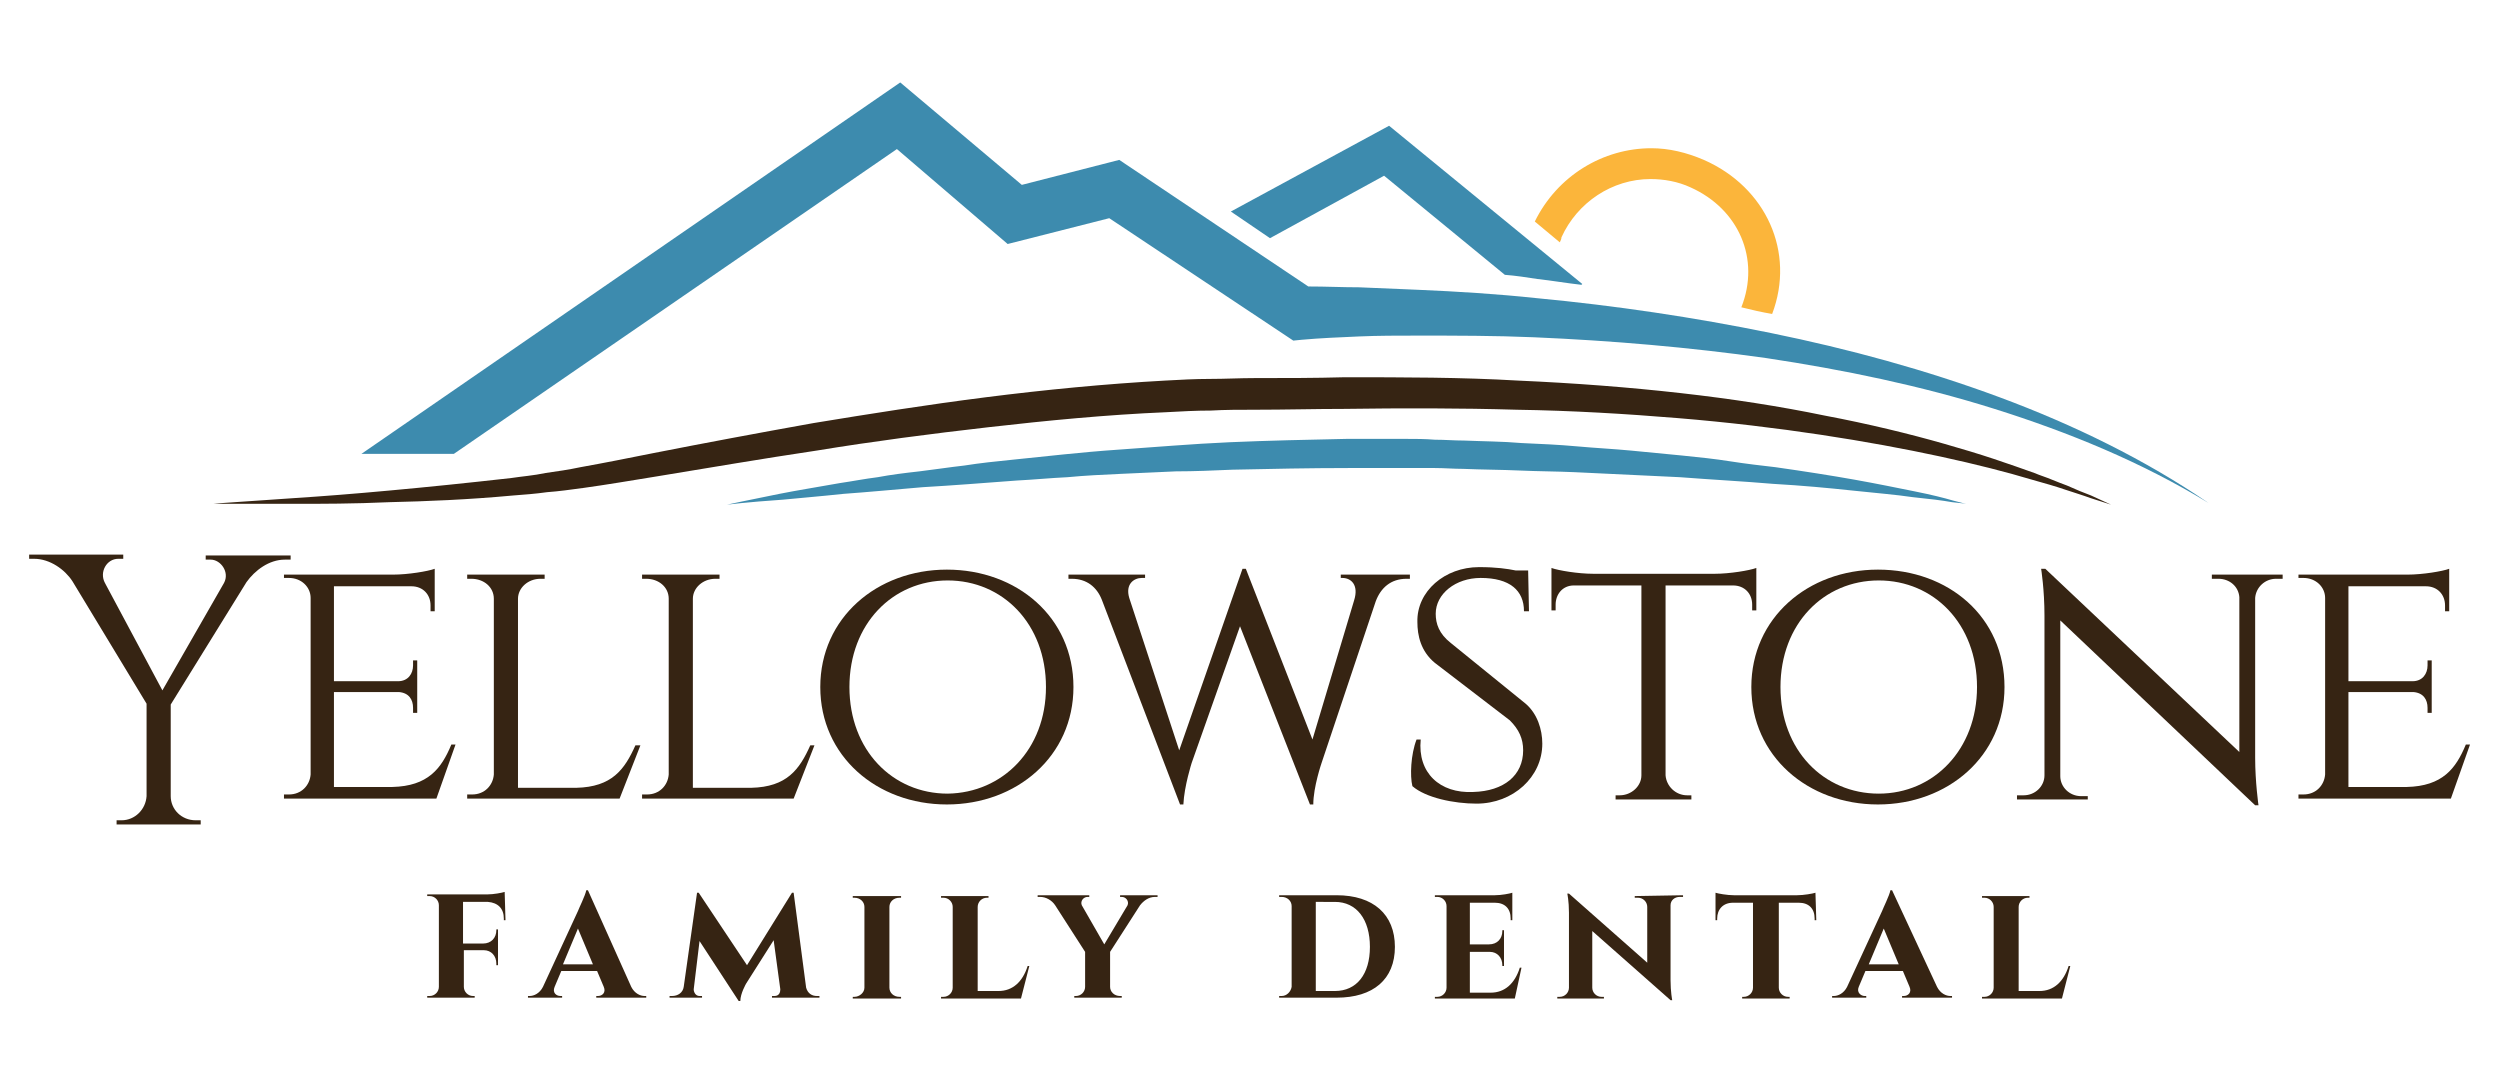
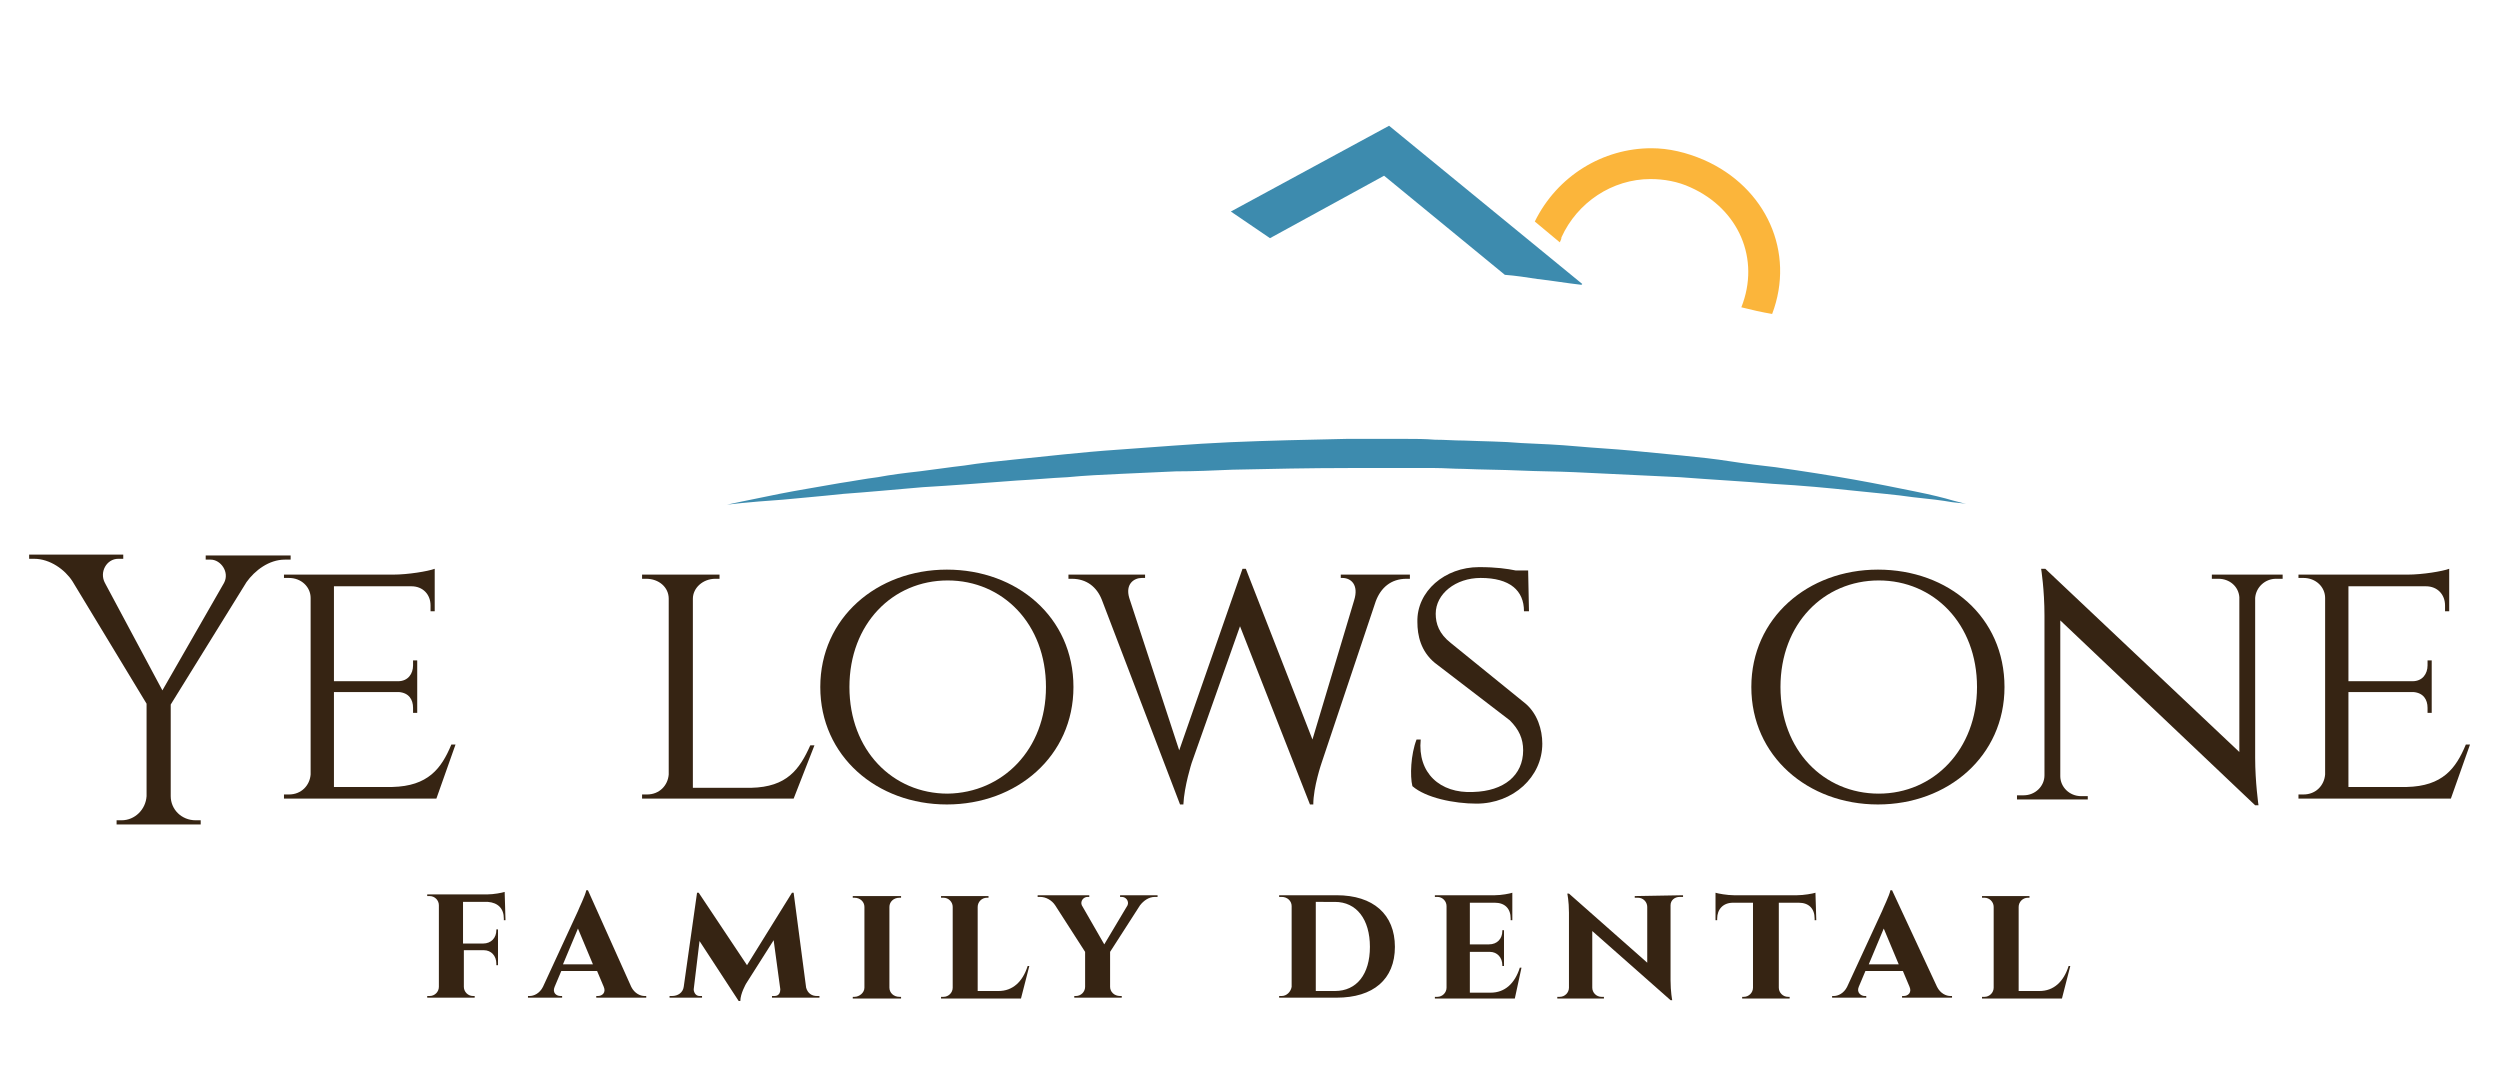
<svg xmlns="http://www.w3.org/2000/svg" version="1.1" id="Layer_3" x="0px" y="0px" viewBox="0 0 300.2 130.2" style="enable-background:new 0 0 300.2 130.2;" xml:space="preserve">
  <style type="text/css">
	.st0{fill:#362413;}
	.st1{fill:#FBB53B;}
	.st2{fill:#3D8BAE;}
</style>
  <path class="st0" d="M34.9,66.7v0.5h-0.7c-1.9,0-3.6,1.3-4.6,2.7l-9.1,14.7v11c0,1.6,1.3,2.9,3,2.9h0.6v0.5H14v-0.5h0.6  c1.6,0,2.9-1.3,3-2.9V84.5L8.7,69.8c-0.9-1.4-2.7-2.7-4.6-2.7H3.5v-0.5h11.3v0.5h-0.6c-1.4,0-2.3,1.6-1.6,2.9l6.9,12.9L26.9,70l0,0  c0.7-1.3-0.4-2.8-1.6-2.8h-0.6v-0.5L34.9,66.7" />
  <path class="st0" d="M52.4,95.9H34.1v-0.5h0.6c1.5,0,2.5-1.1,2.6-2.4V71.8c0-1.3-1.1-2.4-2.6-2.4h-0.6V69h13.1c1.8,0,4.2-0.4,5-0.7  v5.1h-0.5v-0.7c0-1.3-0.9-2.3-2.3-2.3h-9.3v11.4h7.7c1.2,0,1.8-0.9,1.8-1.9v-0.6h0.5v6.3h-0.5V85c0-1-0.5-1.8-1.7-1.9h-7.8v11.4h7  c4.3-0.1,5.9-2.2,7.1-5.1h0.5L52.4,95.9" />
-   <path class="st0" d="M76.9,89.5l-2.5,6.4H56.1v-0.5h0.6c1.5,0,2.5-1.1,2.6-2.4V71.9c0-1.4-1.2-2.4-2.7-2.4h-0.5V69h9.3v0.5h-0.5  c-1.5,0-2.7,1.1-2.7,2.4v22.7h7c4.3-0.1,5.8-2.2,7.1-5.1L76.9,89.5" />
  <path class="st0" d="M97.8,89.5l-2.5,6.4H77.1v-0.5h0.6c1.5,0,2.5-1.1,2.6-2.4V71.9c0-1.4-1.2-2.4-2.7-2.4h-0.5V69h9.3v0.5h-0.5  c-1.5,0-2.7,1.1-2.7,2.4v22.7h7c4.3-0.1,5.8-2.2,7.1-5.1L97.8,89.5" />
  <path class="st0" d="M128.9,82.5c0,8.3-6.8,14.1-15.2,14.1s-15.2-5.8-15.2-14.1s6.8-14.1,15.2-14.1S128.9,74.1,128.9,82.5   M125.6,82.5c0-7.6-5.2-12.8-11.8-12.8c-6.6,0-11.8,5.2-11.8,12.8s5.2,12.8,11.8,12.8C120.4,95.2,125.6,90,125.6,82.5z" />
  <path class="st0" d="M169.3,69v0.5h-0.4c-1.9,0-3.1,1.1-3.7,2.7l-6.5,19.4c0,0-1,2.9-1,5h-0.4l-8.4-21.4l-5.8,16.4c0,0-0.9,2.8-1,5  h-0.4l-9.4-24.6c-0.6-1.5-1.8-2.5-3.6-2.5h-0.4V69h9.2v0.4h-0.4c-0.9,0-2,0.7-1.5,2.4l6,18.3l7.6-21.8h0.4l8,20.5l5-16.7  c0.6-1.9-0.4-2.7-1.4-2.7H161V69H169.3" />
  <path class="st0" d="M183.2,84.5c1.4,1.2,2,3.1,2,4.8c0,4-3.5,7.2-7.9,7.2c-2.7,0-6.1-0.7-7.7-2.1c-0.3-1.2-0.2-3.8,0.5-5.6h0.5  c-0.4,4,2.3,6.5,6.3,6.3c3.7-0.1,6-2,6-5c0-1.4-0.5-2.5-1.6-3.6l-9-6.9c-1.7-1.4-2.1-3.3-2.1-4.9c-0.1-3.7,3.3-6.6,7.4-6.6  c2.1,0,3.4,0.2,4.4,0.4h1.5l0.1,4.9H183c0-2.5-1.7-4-5.2-4c-3,0-5.4,1.9-5.4,4.3c0,1.2,0.4,2.4,1.8,3.5L183.2,84.5" />
-   <path class="st0" d="M205.9,68.9c1.8,0,4.2-0.4,5-0.7v5.1h-0.5v-0.7c0-1.3-0.9-2.3-2.3-2.3h-8.1v22.8c0.1,1.3,1.2,2.4,2.6,2.4h0.5  v0.5H194v-0.5h0.5c1.4,0,2.6-1.1,2.6-2.4V70.3H189c-1.4,0-2.2,1.1-2.2,2.3v0.7h-0.5v-5.1c0.8,0.3,3.2,0.7,5,0.7L205.9,68.9" />
  <path class="st0" d="M240.7,82.5c0,8.3-6.8,14.1-15.2,14.1c-8.4,0-15.2-5.8-15.2-14.1s6.8-14.1,15.2-14.1  C234,68.4,240.7,74.1,240.7,82.5 M237.4,82.5c0-7.6-5.2-12.8-11.8-12.8s-11.8,5.2-11.8,12.8s5.2,12.8,11.8,12.8S237.4,90,237.4,82.5  L237.4,82.5z" />
  <path class="st0" d="M274.1,69v0.5h-0.8c-1.3,0-2.4,1-2.5,2.3v19.2c0,2.9,0.4,5.7,0.4,5.7h-0.4l-23.4-22.2v18.7  c0,1.3,1.1,2.4,2.5,2.4h0.8V96h-8.5v-0.5h0.8c1.4,0,2.5-1.1,2.5-2.4V73.9c0-3.1-0.4-5.6-0.4-5.6l0.5,0l23.3,22V71.7  c-0.1-1.3-1.2-2.2-2.5-2.2h-0.8V69L274.1,69" />
  <path class="st0" d="M294.3,95.9H276v-0.5h0.6c1.5,0,2.5-1.1,2.6-2.4V71.8c0-1.3-1.1-2.4-2.6-2.4H276V69h13.1c1.8,0,4.2-0.4,5-0.7  v5.1h-0.5v-0.7c0-1.3-0.9-2.3-2.3-2.3h-9.3v11.4h7.7c1.2,0,1.8-0.9,1.8-1.9v-0.6h0.5v6.3h-0.5V85c0-1-0.5-1.8-1.7-1.9h-7.8v11.4h7  c4.3-0.1,5.9-2.2,7.1-5.1h0.5L294.3,95.9" />
  <path class="st0" d="M60.7,110.5h-0.2v-0.2c0-1.2-0.7-1.9-1.9-2h-3v5H58c1,0,1.6-0.7,1.6-1.6v-0.1h0.2v4.3h-0.2v-0.2  c0-0.9-0.6-1.6-1.5-1.6h-2.4v4.4c0,0.6,0.5,1.1,1.1,1.1H57v0.2h-5.7v-0.2h0.3c0.6,0,1.1-0.5,1.1-1.1v-9.8c0-0.6-0.5-1.1-1.1-1.1  h-0.3v-0.2h7.2c0.8,0,1.8-0.2,2.1-0.3L60.7,110.5" />
  <path class="st0" d="M75.8,118.5c0.4,0.8,1.1,1.1,1.6,1.1h0.2v0.2h-6v-0.2h0.2c0.5,0,1-0.4,0.7-1.1l-0.8-1.9h-4.3l-0.8,1.9  c-0.3,0.7,0.2,1.1,0.7,1.1h0.2v0.2h-4.1v-0.2h0.2c0.5,0,1.2-0.3,1.6-1.1l4.2-9.1c0.1-0.3,0.9-1.9,1-2.5h0.2L75.8,118.5 M71.2,115.8  l-1.8-4.3l-1.8,4.3C67.6,115.8,71.2,115.8,71.2,115.8z" />
  <path class="st0" d="M96.8,118.6c0.2,0.7,0.7,1,1.3,1h0.3v0.2h-5.7v-0.2h0.3c0.6,0,0.7-0.5,0.7-0.8l-0.8-5.9l-3.3,5.2  c0,0-0.7,1.2-0.7,2.1h-0.2l-4.7-7.2l-0.7,5.8c0,0.3,0.2,0.8,0.7,0.8h0.3v0.2h-3.9v-0.2h0.3c0.7,0,1.3-0.4,1.4-1.1l1.6-11.3h0.2  l5.8,8.7l5.4-8.7h0.2L96.8,118.6" />
  <path class="st0" d="M102.4,119.9v-0.2h0.2c0.6,0,1.2-0.5,1.2-1.1v-9.7c0-0.6-0.5-1.1-1.2-1.1h-0.2v-0.2h5.8v0.2h-0.2  c-0.7,0-1.2,0.5-1.2,1.1v9.7c0,0.6,0.5,1.1,1.2,1.1h0.2v0.2L102.4,119.9" />
  <path class="st0" d="M122.6,119.9H113v-0.2h0.3c0.6,0,1.1-0.5,1.1-1.1v-9.7c0-0.6-0.5-1.1-1.1-1.1H113v-0.2h5.7v0.2h-0.2  c-0.6,0-1.1,0.5-1.1,1.1V119h2.5c1.7,0,2.9-1.1,3.5-3h0.2L122.6,119.9" />
  <path class="st0" d="M139,107.5v0.2h-0.3c-0.8,0-1.4,0.5-1.8,1l-3.6,5.6v4.2c0,0.6,0.5,1.1,1.2,1.1h0.2v0.2H129v-0.2h0.2  c0.6,0,1.1-0.5,1.1-1.1v-4.2l-3.6-5.6c-0.4-0.6-1.1-1-1.8-1h-0.3v-0.2h6.2v0.2h-0.2c-0.5,0-0.9,0.5-0.7,1l2.7,4.7l2.8-4.7  c0.2-0.5-0.2-1-0.7-1h-0.2v-0.2H139" />
  <path class="st0" d="M160.5,107.5c4.4,0,7,2.3,7,6.2s-2.6,6.1-7,6.1h-6.9v-0.2h0.3c0.6,0,1.1-0.5,1.2-1.1v-9.7  c0-0.6-0.5-1.1-1.2-1.1h-0.3v-0.2H160.5 M158,119h2.3c2.6,0,4.2-2,4.2-5.3s-1.6-5.4-4.2-5.4H158V119L158,119z" />
  <path class="st0" d="M181.9,119.9h-9.6v-0.2h0.3c0.6,0,1.1-0.5,1.1-1.1v-9.8c0-0.6-0.5-1.1-1.1-1.1h-0.3v-0.2h7.2  c0.8,0,1.8-0.2,2.1-0.3v3.3h-0.2v-0.2c0-1.2-0.7-1.9-1.9-1.9h-3v5h2.3c1,0,1.6-0.7,1.6-1.6v-0.1h0.2v4.3h-0.2v-0.1  c0-0.9-0.6-1.6-1.5-1.6h-2.4v4.9h2.5c1.7,0,2.9-1.1,3.5-3h0.2L181.9,119.9" />
  <path class="st0" d="M202.1,107.5v0.2h-0.4c-0.6,0-1.1,0.4-1.1,1v9c0,1.4,0.2,2.4,0.2,2.4h-0.2l-9.4-8.3v6.8c0,0.6,0.5,1.1,1.1,1.1  h0.3v0.2H187v-0.2h0.3c0.6,0,1.1-0.5,1.1-1.1v-9c0-1.4-0.2-2.3-0.2-2.3h0.2l9.4,8.3v-6.7c0-0.6-0.5-1.1-1.1-1.1h-0.4v-0.2  L202.1,107.5" />
  <path class="st0" d="M218.1,110.5h-0.2v-0.2c0-1.2-0.7-1.9-1.9-1.9h-2.4v10.2c0,0.6,0.5,1.1,1.1,1.1h0.2v0.2h-5.7v-0.2h0.2  c0.6,0,1.1-0.5,1.1-1.1v-10.2h-2.4c-1.2,0-1.9,0.8-1.9,1.9v0.2h-0.2v-3.3c0.3,0.1,1.4,0.3,2.2,0.3h7.6c0.8,0,1.9-0.2,2.2-0.3  L218.1,110.5" />
  <path class="st0" d="M232.6,118.5c0.4,0.8,1.1,1.1,1.6,1.1h0.2v0.2h-6v-0.2h0.2c0.5,0,1-0.4,0.7-1.1l-0.8-1.9H224l-0.8,1.9  c-0.3,0.7,0.3,1.1,0.7,1.1h0.2v0.2H220v-0.2h0.2c0.5,0,1.2-0.3,1.6-1.1l4.2-9.1c0.1-0.3,0.9-1.9,1-2.5h0.2L232.6,118.5 M228,115.8  l-1.8-4.3l-1.8,4.3H228z" />
  <path class="st0" d="M247.6,119.9H238v-0.2h0.3c0.6,0,1.1-0.5,1.1-1.1v-9.7c0-0.6-0.5-1.1-1.1-1.1H238v-0.2h5.7v0.2h-0.2  c-0.6,0-1.1,0.5-1.1,1.1V119h2.5c1.7,0,2.9-1.1,3.5-3h0.2L247.6,119.9" />
  <path class="st1" d="M204.6,19.2c-2.1-0.9-4.2-1.4-6.3-1.4c-5.8,0-11.3,3.3-14,8.8l3,2.5c0.1-0.2,0.2-0.4,0.2-0.6  c1.9-4.2,6.1-7,10.7-7c1.6,0,3.3,0.3,4.8,1c5.8,2.6,8.4,8.6,6.1,14.4c1.2,0.3,2.5,0.6,3.7,0.8l0,0C215.6,30.3,212.1,22.5,204.6,19.2  " />
  <path class="st2" d="M152.5,28.6l13.7-7.5l14.5,11.9c1.3,0.1,2.6,0.3,3.9,0.5c1.8,0.2,3.5,0.5,5.3,0.7l0.1-0.1l-23.2-19l-19,10.3  L152.5,28.6" />
-   <path class="st2" d="M240.1,47.7c-8.9-3.3-18.1-5.8-27.4-7.7c-9.3-1.9-18.7-3.3-28.2-4.2c-4.7-0.5-9.5-0.8-14.2-1  c-2.4-0.1-4.8-0.2-7.1-0.3c-2,0-4-0.1-6.1-0.1l-22.7-15.2l-11.7,3L108.1,9.9L43.4,54.5h11.1l53.2-36.6L121,29.3l12.2-3.1l22.1,14.7  l1-0.1l0,0c2.2-0.2,4.6-0.3,6.9-0.4c2.3-0.1,4.7-0.1,7-0.1c4.7,0,9.3,0,14,0.2c9.3,0.4,18.7,1.2,27.9,2.5c9.3,1.4,18.5,3.3,27.4,6.1  c8.9,2.8,17.7,6.4,25.7,11.3C257.6,55.2,249,51,240.1,47.7" />
-   <path class="st0" d="M25.6,60.5c0,0,0.9-0.1,2.6-0.2c1.7-0.1,4.2-0.3,7.3-0.5c3.1-0.2,7-0.5,11.3-0.9c4.4-0.4,9.3-0.9,14.6-1.5  c1.3-0.2,2.7-0.3,4.1-0.6c1.4-0.2,2.8-0.4,4.2-0.7c2.8-0.5,5.8-1.1,8.8-1.7c6.1-1.2,12.5-2.4,19.2-3.6c6.7-1.1,13.6-2.2,20.7-3.1  c7.1-0.9,14.3-1.6,21.5-2c1.8-0.1,3.6-0.2,5.4-0.2c1.8,0,3.6-0.1,5.4-0.1c3.6,0,7.2,0,10.7-0.1c7.1,0,14.1,0,20.9,0.4  c6.8,0.3,13.3,0.8,19.5,1.5c6.2,0.7,12,1.6,17.3,2.7c5.3,1,10.2,2.2,14.4,3.4c2.1,0.6,4.1,1.2,5.9,1.8c1.8,0.6,3.5,1.2,4.9,1.7  c0.7,0.3,1.4,0.5,2.1,0.8c0.7,0.3,1.3,0.5,1.8,0.7c1.1,0.5,2.1,0.9,2.9,1.2c1.5,0.7,2.4,1.1,2.4,1.1s-0.9-0.3-2.5-0.8  c-0.8-0.3-1.8-0.6-3-1c-0.6-0.2-1.2-0.4-1.9-0.6c-0.7-0.2-1.4-0.4-2.1-0.6c-6-1.8-14.8-3.8-25.4-5.4c-5.3-0.8-11.1-1.5-17.2-2  c-6.1-0.5-12.6-0.9-19.3-1c-6.7-0.2-13.7-0.2-20.7-0.1c-3.5,0-7.1,0.1-10.7,0.1c-1.8,0-3.6,0-5.3,0.1c-1.8,0-3.6,0.1-5.4,0.2  c-7.1,0.3-14.3,1-21.3,1.8c-7,0.8-13.9,1.7-20.6,2.8c-6.7,1-13.1,2.1-19.2,3.1c-3.1,0.5-6,1-8.9,1.4c-1.5,0.2-2.9,0.4-4.3,0.5  c-1.4,0.2-2.8,0.3-4.1,0.4c-5.4,0.5-10.4,0.7-14.8,0.8c-4.4,0.2-8.2,0.2-11.4,0.2c-3.2,0-5.6,0-7.3,0C26.5,60.5,25.6,60.5,25.6,60.5  " />
  <path class="st2" d="M87.3,60.6c0,0,2.3-0.5,6.3-1.3c2-0.4,4.5-0.8,7.3-1.3c1.4-0.2,2.9-0.5,4.5-0.7c1.6-0.3,3.2-0.5,5-0.7  c1.7-0.2,3.6-0.5,5.4-0.7c1.9-0.3,3.8-0.5,5.8-0.7c4-0.4,8.2-0.9,12.6-1.2c4.4-0.3,8.9-0.7,13.5-0.9c4.6-0.2,9.3-0.3,14-0.4l1.8,0  l1.8,0c1.2,0,2.3,0,3.5,0c1.2,0,2.3,0,3.5,0.1c1.2,0,2.3,0.1,3.5,0.1c2.3,0.1,4.6,0.1,6.9,0.3c2.3,0.1,4.5,0.2,6.7,0.4  c2.2,0.2,4.3,0.3,6.4,0.5c2.1,0.2,4.2,0.4,6.2,0.6c2,0.2,3.9,0.4,5.8,0.7c1.9,0.3,3.7,0.5,5.4,0.7c3.5,0.5,6.7,1,9.5,1.5  c2.8,0.5,5.2,1,7.2,1.4c2,0.4,3.6,0.8,4.6,1.1c1.1,0.3,1.6,0.4,1.6,0.4s-0.6-0.1-1.7-0.2c-1.1-0.2-2.7-0.4-4.7-0.6  c-2-0.3-4.5-0.5-7.3-0.8c-2.8-0.3-6-0.6-9.5-0.8c-3.5-0.3-7.3-0.5-11.2-0.8c-4-0.2-8.2-0.4-12.6-0.6c-2.2-0.1-4.4-0.1-6.6-0.2  c-2.2-0.1-4.5-0.1-6.8-0.2c-1.1,0-2.3-0.1-3.4-0.1c-1.2,0-2.3,0-3.5,0c-1.2,0-2.3,0-3.5,0h-1.7h-1.7c-4.6,0-9.3,0.1-13.9,0.2  c-2.3,0.1-4.6,0.2-6.8,0.2c-2.2,0.1-4.5,0.2-6.6,0.3c-2.2,0.1-4.3,0.2-6.4,0.4c-2.1,0.1-4.1,0.3-6.1,0.4c-4,0.3-7.8,0.6-11.3,0.8  c-3.5,0.3-6.7,0.6-9.5,0.8c-2.8,0.3-5.3,0.5-7.3,0.7C89.6,60.3,87.3,60.6,87.3,60.6" />
</svg>